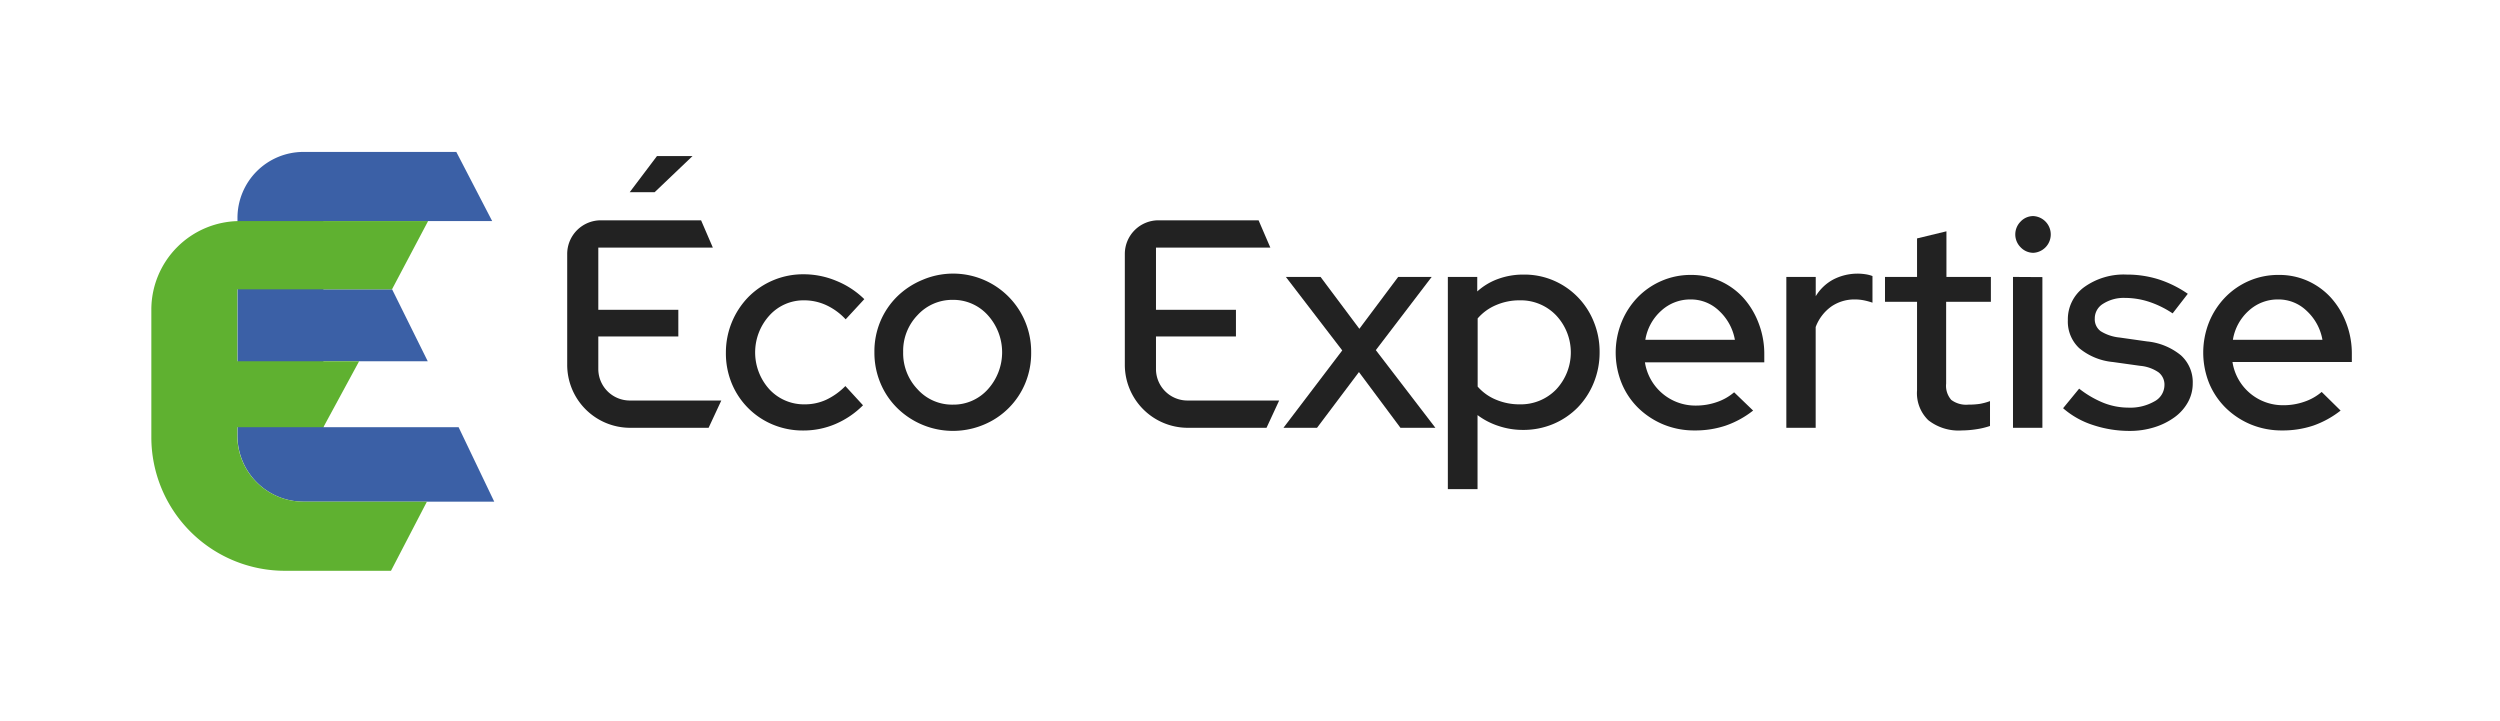
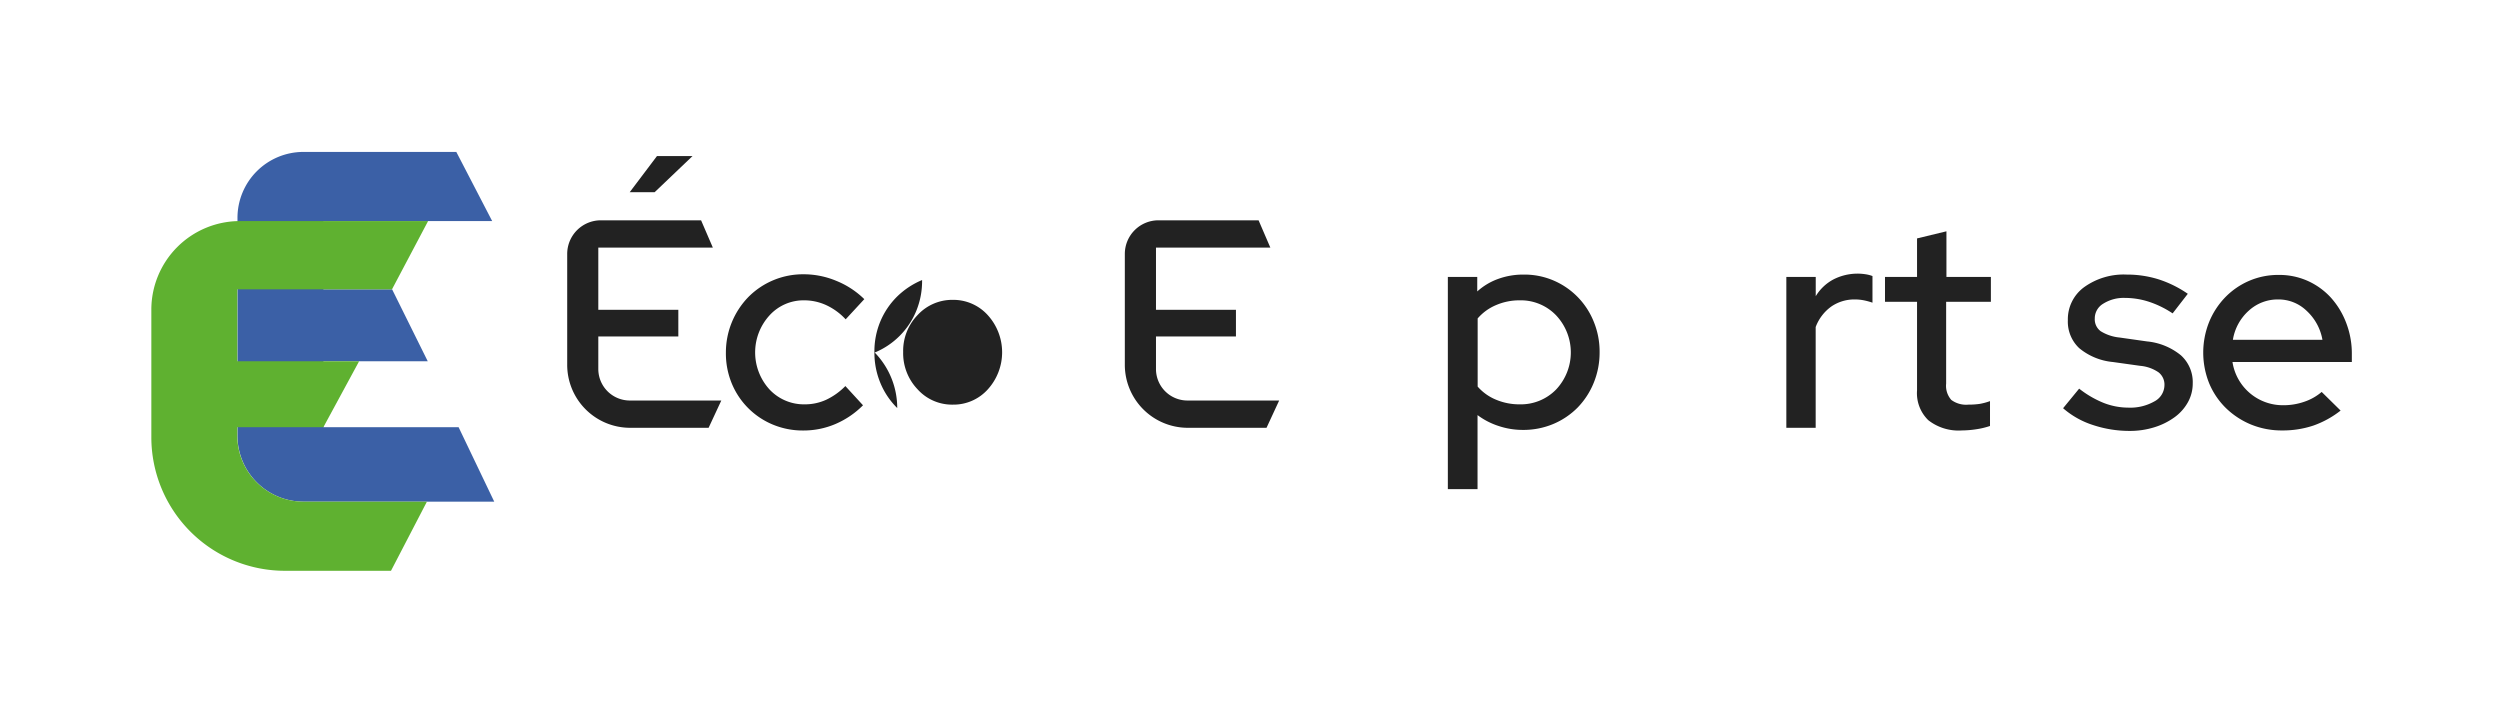
<svg xmlns="http://www.w3.org/2000/svg" id="Calque_1" data-name="Calque 1" viewBox="0 0 425.2 122.65">
  <defs>
    <style>.cls-1{fill:none;}.cls-2{fill:#222;}.cls-3{fill:#3b60a6;}.cls-4{fill:#5fb130;}</style>
  </defs>
  <rect class="cls-1" y="0.18" width="425.2" height="122.46" />
  <path class="cls-2" d="M96.47,62V43.19a5.72,5.72,0,0,1,5.71-5.72h17.06l2,4.64H101.76V52.69h13.61v4.54H101.76v5.53a5.36,5.36,0,0,0,5.36,5.36h15.56l-2.16,4.64H107.18A10.71,10.71,0,0,1,96.47,62Zm15.27-35.46h6.05l-6.45,6.15H107.1Z" />
  <path class="cls-2" d="M136.87,68.77A8.64,8.64,0,0,0,140.5,68a11.31,11.31,0,0,0,3.28-2.34l3,3.27a14.83,14.83,0,0,1-4.63,3.16,13.81,13.81,0,0,1-5.5,1.13,13.21,13.21,0,0,1-5.19-1,12.89,12.89,0,0,1-7-7,13.39,13.39,0,0,1-1-5.27,13.53,13.53,0,0,1,3.84-9.45,13.08,13.08,0,0,1,9.37-3.85,14.37,14.37,0,0,1,5.6,1.13A14.62,14.62,0,0,1,147,50.88l-3.17,3.43a10.62,10.62,0,0,0-3.28-2.4,9,9,0,0,0-3.78-.83,7.82,7.82,0,0,0-5.9,2.57,9.34,9.34,0,0,0,0,12.58A8,8,0,0,0,136.87,68.77Z" />
-   <path class="cls-2" d="M148.72,59.9a13.2,13.2,0,0,1,1-5.21,13,13,0,0,1,2.85-4.24,13.53,13.53,0,0,1,4.26-2.82A13.27,13.27,0,0,1,175.38,59.9a13.39,13.39,0,0,1-1,5.27,13,13,0,0,1-7.06,7.06A13.52,13.52,0,0,1,152.6,69.4a12.93,12.93,0,0,1-2.85-4.23A13.39,13.39,0,0,1,148.72,59.9Zm13.36,8.92A7.83,7.83,0,0,0,168,66.23a9.39,9.39,0,0,0,0-12.63A7.88,7.88,0,0,0,162.08,51a8,8,0,0,0-6,2.57,8.76,8.76,0,0,0-2.47,6.3,8.88,8.88,0,0,0,2.44,6.33A7.89,7.89,0,0,0,162.08,68.82Z" />
+   <path class="cls-2" d="M148.72,59.9a13.2,13.2,0,0,1,1-5.21,13,13,0,0,1,2.85-4.24,13.53,13.53,0,0,1,4.26-2.82a13.39,13.39,0,0,1-1,5.27,13,13,0,0,1-7.06,7.06A13.52,13.52,0,0,1,152.6,69.4a12.93,12.93,0,0,1-2.85-4.23A13.39,13.39,0,0,1,148.72,59.9Zm13.36,8.92A7.83,7.83,0,0,0,168,66.23a9.39,9.39,0,0,0,0-12.63A7.88,7.88,0,0,0,162.08,51a8,8,0,0,0-6,2.57,8.76,8.76,0,0,0-2.47,6.3,8.88,8.88,0,0,0,2.44,6.33A7.89,7.89,0,0,0,162.08,68.82Z" />
  <path class="cls-2" d="M191.31,62V43.19A5.72,5.72,0,0,1,197,37.47h17.06l2,4.64H196.61V52.69h13.6v4.54h-13.6v5.53A5.35,5.35,0,0,0,202,68.12h15.56l-2.15,4.64H202A10.72,10.72,0,0,1,191.31,62Z" />
-   <path class="cls-2" d="M218.29,72.76l10-13.16L218.7,47.1h5.9l6.6,8.82,6.6-8.82h5.7L234,59.55l10.13,13.21h-5.94l-7.06-9.48L224,72.76Z" />
  <path class="cls-2" d="M246.25,83.19V47.1h5v2.47a10.67,10.67,0,0,1,3.58-2.14,12.43,12.43,0,0,1,4.29-.73,12.59,12.59,0,0,1,5.09,1,12.78,12.78,0,0,1,6.85,7,13.37,13.37,0,0,1,1,5.19,13.6,13.6,0,0,1-1,5.22,13.1,13.1,0,0,1-2.74,4.21,12.86,12.86,0,0,1-4.16,2.8,13.14,13.14,0,0,1-5.14,1,12.91,12.91,0,0,1-4.11-.66,12.24,12.24,0,0,1-3.61-1.86V83.19Zm12.2-32.11a10,10,0,0,0-4,.81,8.46,8.46,0,0,0-3.13,2.27V65.75a8.36,8.36,0,0,0,3.1,2.22,10.21,10.21,0,0,0,4.06.8,8.37,8.37,0,0,0,6.18-2.52,9.2,9.2,0,0,0,0-12.62A8.32,8.32,0,0,0,258.45,51.08Z" />
-   <path class="cls-2" d="M298.17,69.83a16.09,16.09,0,0,1-4.64,2.55,16.26,16.26,0,0,1-5.29.83,13.7,13.7,0,0,1-5.29-1,13.56,13.56,0,0,1-4.29-2.8,12.57,12.57,0,0,1-2.84-4.21,13.86,13.86,0,0,1,0-10.46,13.19,13.19,0,0,1,2.72-4.18,12.66,12.66,0,0,1,4.09-2.8,12.38,12.38,0,0,1,5-1,11.94,11.94,0,0,1,8.84,3.85,13.65,13.65,0,0,1,2.6,4.26,14.49,14.49,0,0,1,1,5.29v1.47H279.77a8.68,8.68,0,0,0,8.67,7.35,10.76,10.76,0,0,0,3.58-.6,8.84,8.84,0,0,0,2.92-1.66Zm-10.63-18.9a7.28,7.28,0,0,0-5,1.92,8.43,8.43,0,0,0-2.7,4.94h15.23a8.81,8.81,0,0,0-2.65-4.89A6.9,6.9,0,0,0,287.54,50.93Z" />
  <path class="cls-2" d="M303.82,72.76V47.1h5v3.28a7.79,7.79,0,0,1,3-2.85,9,9,0,0,1,5.5-.88,5.56,5.56,0,0,1,1.15.3v4.53a11.17,11.17,0,0,0-1.46-.4,7.73,7.73,0,0,0-1.51-.15,6.94,6.94,0,0,0-4,1.18,7.53,7.53,0,0,0-2.69,3.51V72.76Z" />
  <path class="cls-2" d="M326.05,66.4V51.33H320.6V47.1h5.45V40.55l5-1.21V47.1h7.56v4.23H331V65.25a3.62,3.62,0,0,0,.88,2.77,4.23,4.23,0,0,0,2.9.8,13.45,13.45,0,0,0,1.89-.12,10.23,10.23,0,0,0,1.79-.48v4.23a13.31,13.31,0,0,1-2.35.56,17,17,0,0,1-2.44.2,8.34,8.34,0,0,1-5.7-1.74A6.41,6.41,0,0,1,326.05,66.4Z" />
-   <path class="cls-2" d="M345.84,43a3,3,0,0,1-2.17-.94,3.09,3.09,0,0,1,0-4.38,2.94,2.94,0,0,1,2.17-.93,3.13,3.13,0,0,1,0,6.25Zm1.53,4.13V72.76h-5V47.1Z" />
  <path class="cls-2" d="M350.89,69.43l2.73-3.33a17.18,17.18,0,0,0,4.1,2.4,11.57,11.57,0,0,0,4.26.83,8.29,8.29,0,0,0,4.44-1.06,3.17,3.17,0,0,0,1.71-2.77,2.64,2.64,0,0,0-1-2.17A6.51,6.51,0,0,0,364,62.22l-4.64-.65a10.49,10.49,0,0,1-5.72-2.35,6.17,6.17,0,0,1-1.94-4.76,6.76,6.76,0,0,1,2.77-5.62,11.54,11.54,0,0,1,7.26-2.14,17.94,17.94,0,0,1,5.37.8,18.89,18.89,0,0,1,5,2.47l-2.58,3.33a16.47,16.47,0,0,0-4.1-2,13.26,13.26,0,0,0-4-.63,6.51,6.51,0,0,0-3.73,1,2.9,2.9,0,0,0-1.41,2.52,2.51,2.51,0,0,0,1,2.14,7.5,7.5,0,0,0,3.25,1.08l4.64.66a10.69,10.69,0,0,1,5.77,2.37,6.15,6.15,0,0,1,2,4.78,6.54,6.54,0,0,1-.83,3.21,7.84,7.84,0,0,1-2.27,2.54,11.63,11.63,0,0,1-3.4,1.69,13.8,13.8,0,0,1-4.24.63,19.67,19.67,0,0,1-6.22-1A14.44,14.44,0,0,1,350.89,69.43Z" />
  <path class="cls-2" d="M398.09,69.83a16.17,16.17,0,0,1-4.63,2.55,16.36,16.36,0,0,1-5.3.83,13.74,13.74,0,0,1-5.29-1,13.51,13.51,0,0,1-4.28-2.8,12.74,12.74,0,0,1-2.85-4.21,14,14,0,0,1,0-10.46,13.22,13.22,0,0,1,2.73-4.18,12.62,12.62,0,0,1,4.08-2.8,12.45,12.45,0,0,1,5-1,11.78,11.78,0,0,1,4.91,1,12,12,0,0,1,3.94,2.82A13.62,13.62,0,0,1,399,54.81a14.49,14.49,0,0,1,1,5.29v1.47H379.7a8.66,8.66,0,0,0,8.67,7.35,10.7,10.7,0,0,0,3.57-.6,8.89,8.89,0,0,0,2.93-1.66Zm-10.63-18.9a7.28,7.28,0,0,0-5,1.92,8.42,8.42,0,0,0-2.69,4.94H395a8.74,8.74,0,0,0-2.65-4.89A6.87,6.87,0,0,0,387.46,50.93Z" />
  <path class="cls-3" d="M40.39,74.1v-37A11.22,11.22,0,0,1,51.61,25.84h26L83.71,37.6H55V49.21H66.69l6.06,12.23H55V72.66H78l6.06,12.66H51.61A11.22,11.22,0,0,1,40.39,74.1Z" />
  <path class="cls-4" d="M25.74,74.36V52.67A15.07,15.07,0,0,1,40.81,37.6h32L66.67,49.21H40.36V61.44H61.08L55,72.66H40.36v1.41A11.25,11.25,0,0,0,51.61,85.32h21L66.5,97.08h-18A22.72,22.72,0,0,1,25.74,74.36Z" />
</svg>